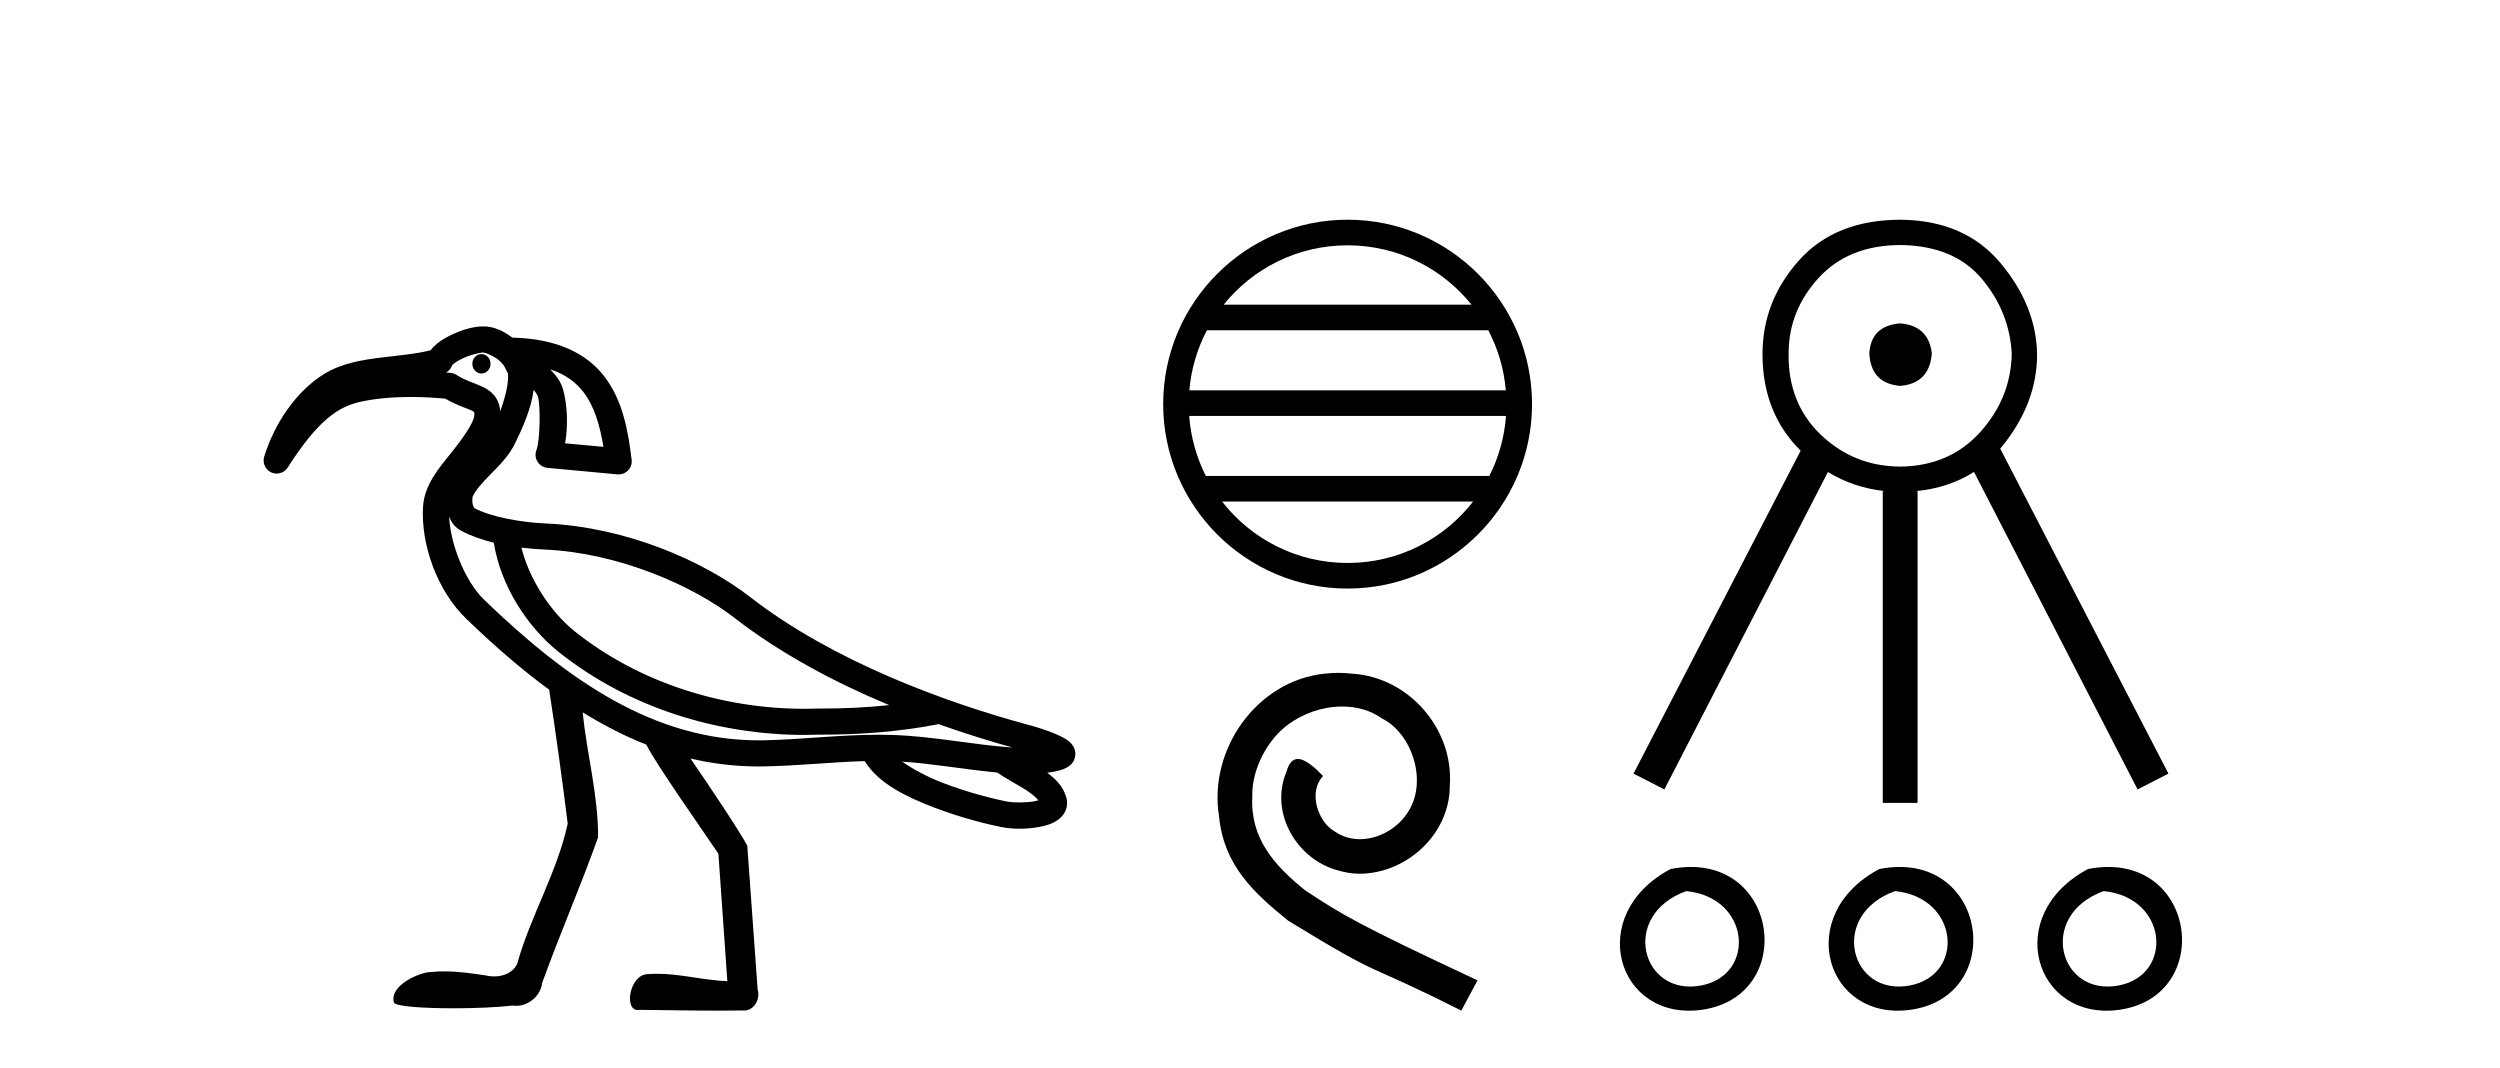
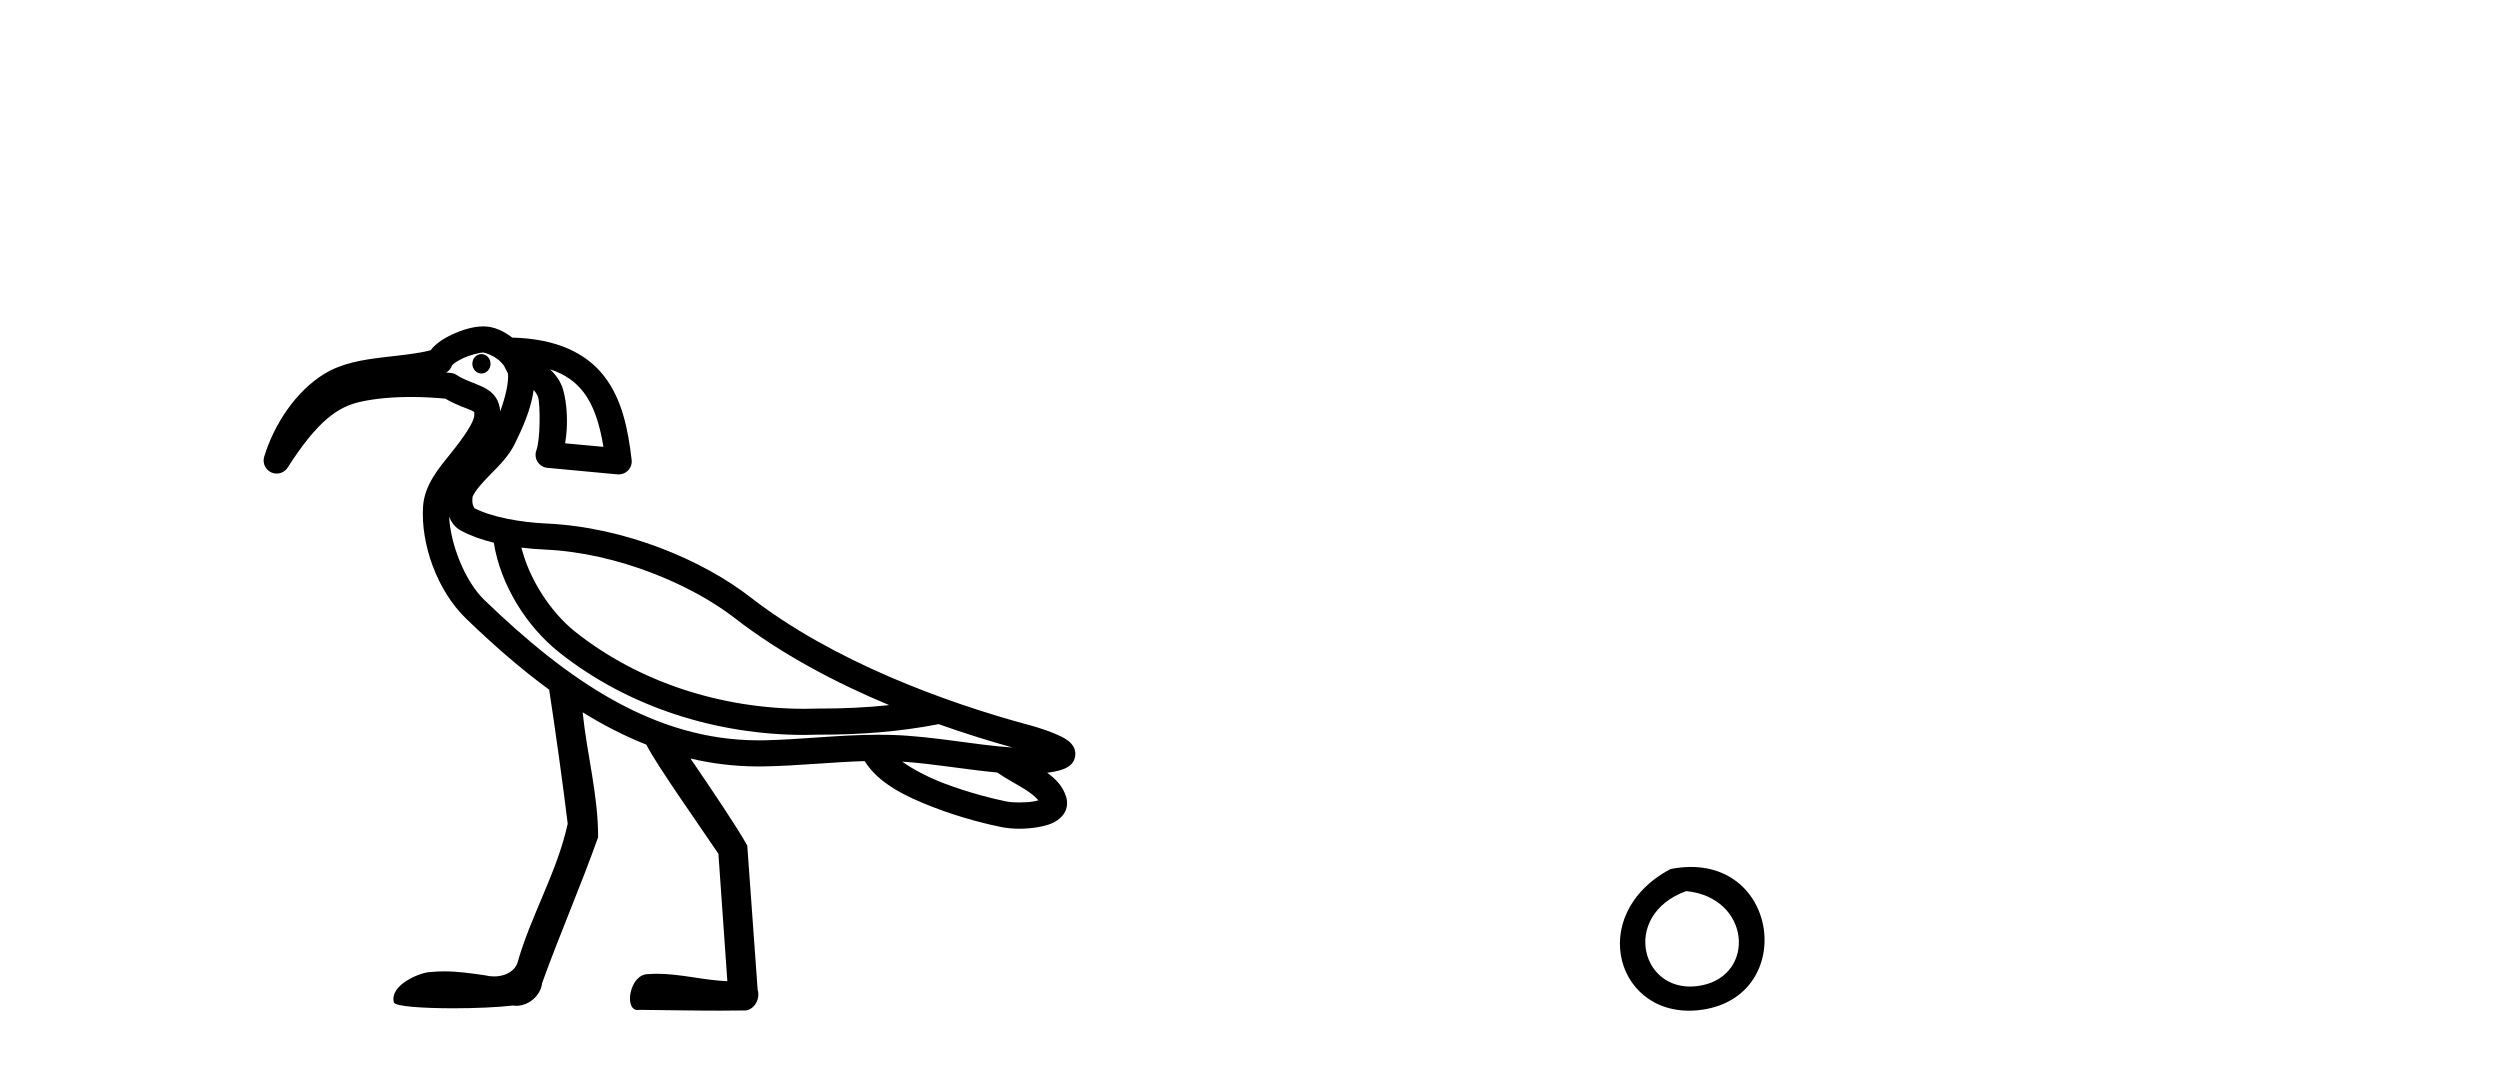
<svg xmlns="http://www.w3.org/2000/svg" width="96.0" height="41.0">
  <path d="M 18.487 13.597 C 18.485 13.597 18.483 13.597 18.481 13.597 C 18.288 13.6 18.134 13.77 18.138 13.976 C 18.141 14.18 18.297 14.343 18.488 14.343 C 18.49 14.343 18.492 14.342 18.494 14.342 C 18.687 14.339 18.84 14.169 18.837 13.963 L 18.837 13.963 L 18.487 13.97 L 18.487 13.97 L 18.837 13.961 C 18.832 13.758 18.676 13.597 18.487 13.597 ZM 18.55 13.536 C 18.615 13.536 18.904 13.634 19.126 13.807 C 19.216 13.878 19.289 13.96 19.35 14.036 L 19.507 14.346 C 19.507 14.346 19.508 14.347 19.508 14.348 C 19.537 14.706 19.405 15.254 19.209 15.794 C 19.194 15.605 19.143 15.424 19.042 15.27 C 18.901 15.057 18.704 14.936 18.532 14.854 C 18.188 14.691 17.876 14.62 17.53 14.397 C 17.464 14.354 17.388 14.328 17.309 14.32 C 17.25 14.314 17.192 14.31 17.133 14.305 C 17.248 14.239 17.332 14.131 17.367 14.003 L 17.367 14.003 C 17.361 14.027 17.357 14.037 17.358 14.037 C 17.361 14.037 17.381 14.001 17.431 13.961 C 17.508 13.9 17.634 13.824 17.775 13.758 C 18.059 13.626 18.428 13.538 18.549 13.536 C 18.549 13.536 18.55 13.536 18.55 13.536 ZM 21.122 14.182 C 21.718 14.374 22.116 14.68 22.412 15.066 C 22.813 15.588 23.033 16.315 23.172 17.159 L 21.7 17.023 C 21.825 16.316 21.779 15.524 21.627 14.974 C 21.546 14.683 21.373 14.421 21.122 14.182 ZM 20.023 21.029 L 20.023 21.029 C 20.327 21.066 20.63 21.09 20.921 21.103 C 23.731 21.229 26.582 22.468 28.206 23.728 C 29.991 25.113 32.078 26.214 34.146 27.077 C 33.273 27.169 32.392 27.209 31.509 27.209 C 31.485 27.209 31.461 27.209 31.437 27.209 C 31.431 27.209 31.425 27.209 31.418 27.209 C 31.247 27.215 31.076 27.218 30.904 27.218 C 27.739 27.218 24.547 26.219 22.076 24.25 C 21.144 23.504 20.323 22.243 20.023 21.029 ZM 17.246 19.832 L 17.246 19.832 C 17.324 20.043 17.454 20.245 17.712 20.382 C 18.089 20.583 18.516 20.73 18.962 20.84 C 19.22 22.464 20.217 24.045 21.451 25.034 C 21.451 25.034 21.452 25.034 21.452 25.035 C 24.121 27.161 27.525 28.221 30.9 28.221 C 31.085 28.221 31.269 28.217 31.452 28.211 C 31.478 28.211 31.503 28.211 31.528 28.211 C 33.032 28.211 34.53 28.101 36.023 27.811 L 36.02 27.799 L 36.02 27.799 C 37.015 28.153 37.983 28.455 38.883 28.705 C 37.394 28.606 35.846 28.27 34.236 28.221 C 34.069 28.216 33.902 28.214 33.735 28.214 C 32.223 28.214 30.734 28.402 29.321 28.428 C 29.258 28.429 29.195 28.429 29.133 28.429 C 25.127 28.429 21.807 26.134 18.596 23.036 C 17.852 22.318 17.294 20.891 17.246 19.832 ZM 34.644 29.247 C 35.827 29.324 37.044 29.548 38.295 29.665 C 38.651 29.914 39.037 30.11 39.351 30.306 C 39.597 30.46 39.769 30.608 39.874 30.731 C 39.829 30.745 39.779 30.758 39.722 30.769 C 39.552 30.801 39.342 30.814 39.146 30.814 C 38.953 30.814 38.774 30.801 38.661 30.779 C 38.272 30.703 37.22 30.456 36.21 30.065 C 35.623 29.838 35.062 29.544 34.644 29.247 ZM 18.558 12.533 C 18.549 12.533 18.54 12.533 18.531 12.534 C 18.145 12.541 17.742 12.668 17.352 12.85 C 17.157 12.941 16.971 13.046 16.805 13.178 C 16.71 13.255 16.615 13.34 16.538 13.449 C 16.013 13.587 15.361 13.643 14.689 13.724 C 13.934 13.816 13.144 13.937 12.461 14.352 C 11.353 15.027 10.524 16.3 10.145 17.536 C 10.072 17.776 10.186 18.033 10.414 18.139 C 10.482 18.17 10.553 18.185 10.624 18.185 C 10.791 18.185 10.952 18.102 11.047 17.953 C 12.202 16.148 12.978 15.622 13.832 15.431 C 14.391 15.305 15.061 15.244 15.781 15.244 C 16.207 15.244 16.651 15.266 17.1 15.308 C 17.541 15.569 17.929 15.677 18.102 15.759 C 18.188 15.8 18.205 15.821 18.205 15.821 C 18.205 15.821 18.205 15.821 18.204 15.821 C 18.204 15.82 18.204 15.82 18.204 15.82 C 18.205 15.82 18.219 15.84 18.212 15.956 C 18.196 16.216 17.819 16.775 17.342 17.368 C 16.865 17.962 16.298 18.608 16.245 19.453 C 16.154 20.905 16.789 22.685 17.9 23.757 C 18.929 24.75 19.986 25.677 21.088 26.484 C 21.322 28.009 21.62 30.14 21.8 31.631 C 21.391 33.505 20.374 35.169 19.86 37.009 C 19.704 37.352 19.334 37.495 18.972 37.495 C 18.856 37.495 18.741 37.481 18.634 37.453 C 18.112 37.377 17.584 37.3 17.056 37.3 C 16.884 37.3 16.711 37.308 16.538 37.327 C 16.535 37.327 16.531 37.327 16.528 37.327 C 16.164 37.327 14.943 37.813 15.126 38.496 C 15.183 38.649 16.259 38.718 17.407 38.718 C 18.254 38.718 19.14 38.68 19.683 38.613 C 19.729 38.62 19.775 38.624 19.821 38.624 C 20.302 38.624 20.764 38.234 20.817 37.75 C 21.496 35.869 22.297 34.036 22.967 32.152 C 22.973 30.532 22.536 28.958 22.374 27.353 L 22.374 27.353 C 23.163 27.842 23.976 28.261 24.818 28.593 C 25.204 29.364 26.943 31.824 27.587 32.785 C 27.701 34.416 27.816 36.047 27.93 37.677 C 27.025 37.644 26.136 37.393 25.23 37.393 C 25.114 37.393 24.998 37.397 24.882 37.407 C 24.177 37.407 23.953 38.785 24.485 38.785 C 24.506 38.785 24.527 38.783 24.55 38.778 C 25.579 38.788 26.607 38.809 27.636 38.809 C 27.972 38.809 28.308 38.807 28.643 38.801 C 28.994 38.748 29.196 38.333 29.094 38.009 C 28.961 36.163 28.829 34.317 28.695 32.471 C 28.342 31.821 27.301 30.278 26.515 29.127 L 26.515 29.127 C 27.356 29.325 28.227 29.432 29.133 29.432 C 29.201 29.432 29.27 29.431 29.339 29.43 C 30.642 29.407 31.942 29.263 33.204 29.226 C 33.737 30.093 34.81 30.599 35.848 31 C 36.942 31.423 38.017 31.674 38.468 31.762 C 38.672 31.802 38.904 31.823 39.145 31.823 C 39.395 31.823 39.655 31.801 39.906 31.754 C 40.151 31.708 40.384 31.647 40.607 31.495 C 40.718 31.418 40.833 31.311 40.908 31.152 C 40.983 30.993 40.995 30.787 40.946 30.62 C 40.822 30.19 40.531 29.904 40.211 29.674 C 40.231 29.671 40.252 29.669 40.271 29.666 C 40.447 29.641 40.61 29.61 40.764 29.559 C 40.841 29.534 40.916 29.506 41.004 29.45 C 41.093 29.393 41.235 29.296 41.282 29.063 C 41.331 28.823 41.216 28.646 41.141 28.56 C 41.066 28.474 40.999 28.429 40.931 28.385 C 40.795 28.298 40.65 28.232 40.49 28.166 C 40.171 28.035 39.807 27.919 39.537 27.847 C 36.267 26.967 31.972 25.382 28.821 22.937 C 27.006 21.528 24.033 20.24 20.966 20.102 C 19.991 20.058 18.856 19.856 18.183 19.497 L 18.183 19.497 C 18.2 19.507 18.21 19.511 18.214 19.511 C 18.228 19.511 18.171 19.455 18.15 19.356 C 18.123 19.232 18.149 19.072 18.148 19.072 L 18.148 19.072 C 18.148 19.072 18.148 19.072 18.148 19.072 C 18.257 18.825 18.524 18.531 18.844 18.205 C 19.164 17.879 19.535 17.521 19.774 17.032 C 20.065 16.439 20.393 15.712 20.493 14.974 C 20.59 15.087 20.65 15.202 20.661 15.241 C 20.755 15.582 20.745 16.901 20.598 17.289 C 20.543 17.435 20.559 17.599 20.642 17.731 C 20.725 17.864 20.865 17.951 21.02 17.965 L 23.711 18.216 C 23.726 18.217 23.742 18.218 23.758 18.218 C 23.892 18.218 24.022 18.164 24.116 18.067 C 24.222 17.959 24.273 17.808 24.255 17.658 C 24.117 16.494 23.897 15.353 23.206 14.455 C 22.522 13.564 21.375 13.004 19.672 12.964 C 19.35 12.723 18.988 12.533 18.558 12.533 Z" style="fill:#000000;stroke:none" />
-   <path d="M 51.748 9.42 C 53.673 9.42 55.389 10.309 56.506 11.7 L 46.989 11.7 C 48.106 10.309 49.822 9.42 51.748 9.42 ZM 57.15 12.683 C 57.518 13.382 57.753 14.161 57.824 14.988 L 45.671 14.988 C 45.742 14.161 45.978 13.382 46.345 12.683 ZM 57.831 15.971 C 57.77 16.796 57.547 17.575 57.191 18.276 L 46.304 18.276 C 45.949 17.575 45.725 16.796 45.665 15.971 ZM 56.568 19.259 C 55.453 20.695 53.709 21.618 51.748 21.618 C 49.786 21.618 48.043 20.695 46.928 19.259 ZM 51.748 8.437 C 47.844 8.437 44.666 11.615 44.666 15.519 C 44.666 19.423 47.844 22.601 51.748 22.601 C 55.652 22.601 58.83 19.423 58.83 15.519 C 58.83 11.615 55.652 8.437 51.748 8.437 Z" style="fill:#000000;stroke:none" />
-   <path d="M 51.396 25.837 C 51.216 25.837 51.036 25.853 50.856 25.869 C 48.251 26.148 46.401 28.785 46.81 31.34 C 46.99 33.24 48.17 34.305 49.464 35.353 C 53.313 37.712 52.232 36.844 56.114 38.809 L 56.736 37.646 C 52.117 35.484 51.56 35.14 50.119 34.19 C 48.939 33.24 48.006 32.192 48.088 30.603 C 48.055 29.506 48.71 28.375 49.447 27.835 C 50.037 27.393 50.79 27.131 51.527 27.131 C 52.084 27.131 52.609 27.262 53.067 27.589 C 54.23 28.162 54.869 30.063 54.017 31.258 C 53.624 31.832 52.92 32.225 52.215 32.225 C 51.871 32.225 51.527 32.126 51.233 31.913 C 50.643 31.586 50.201 30.439 50.807 29.8 C 50.528 29.506 50.135 29.145 49.84 29.145 C 49.644 29.145 49.496 29.293 49.398 29.637 C 48.743 31.209 49.791 32.994 51.364 33.42 C 51.642 33.502 51.921 33.551 52.199 33.551 C 54.001 33.551 55.672 32.044 55.672 30.177 C 55.835 27.999 54.099 26 51.921 25.869 C 51.757 25.853 51.577 25.837 51.396 25.837 Z" style="fill:#000000;stroke:none" />
-   <path d="M 72.967 12.417 Q 71.843 12.508 71.782 13.572 Q 71.843 14.727 72.967 14.818 Q 74.091 14.727 74.182 13.572 Q 74.061 12.508 72.967 12.417 ZM 72.997 9.409 Q 75.033 9.44 76.097 10.701 Q 77.16 11.962 77.251 13.572 Q 77.221 15.274 76.051 16.58 Q 74.881 17.887 72.997 17.917 Q 71.205 17.917 69.928 16.702 Q 68.652 15.486 68.683 13.572 Q 68.683 11.931 69.837 10.67 Q 70.992 9.409 72.997 9.409 ZM 72.997 8.437 Q 70.475 8.437 69.078 10.002 Q 67.68 11.567 67.68 13.602 Q 67.68 15.856 69.145 17.306 L 69.145 17.306 L 62.727 29.707 L 63.912 30.314 L 70.192 18.126 L 70.192 18.126 Q 71.195 18.737 72.39 18.859 L 72.298 18.859 L 72.298 30.831 L 73.635 30.831 L 73.635 18.859 L 73.567 18.859 Q 74.845 18.736 75.8 18.12 L 75.8 18.12 L 82.083 30.314 L 83.268 29.707 L 76.808 17.227 L 76.808 17.227 Q 76.825 17.207 76.841 17.188 Q 78.224 15.517 78.224 13.602 Q 78.193 11.749 76.826 10.108 Q 75.459 8.467 72.997 8.437 Z" style="fill:#000000;stroke:none" />
  <path d="M 64.148 33.371 C 60.84 35.131 62.098 39.229 65.348 38.776 C 69.1 38.251 68.3 32.556 64.148 33.371 M 64.752 34.218 C 67.216 34.463 67.444 37.424 65.343 37.839 C 63.032 38.296 62.186 35.144 64.752 34.218 Z" style="fill:#000000;stroke:none" />
-   <path d="M 72.164 33.371 C 68.855 35.131 70.113 39.229 73.363 38.776 C 77.115 38.251 76.316 32.556 72.164 33.371 M 72.768 34.218 C 75.232 34.463 75.46 37.424 73.358 37.839 C 71.048 38.296 70.202 35.144 72.768 34.218 Z" style="fill:#000000;stroke:none" />
-   <path d="M 80.179 33.371 C 76.871 35.131 78.129 39.229 81.379 38.776 C 85.131 38.251 84.331 32.556 80.179 33.371 M 80.783 34.218 C 83.247 34.463 83.475 37.424 81.374 37.839 C 79.063 38.296 78.217 35.144 80.783 34.218 Z" style="fill:#000000;stroke:none" />
</svg>